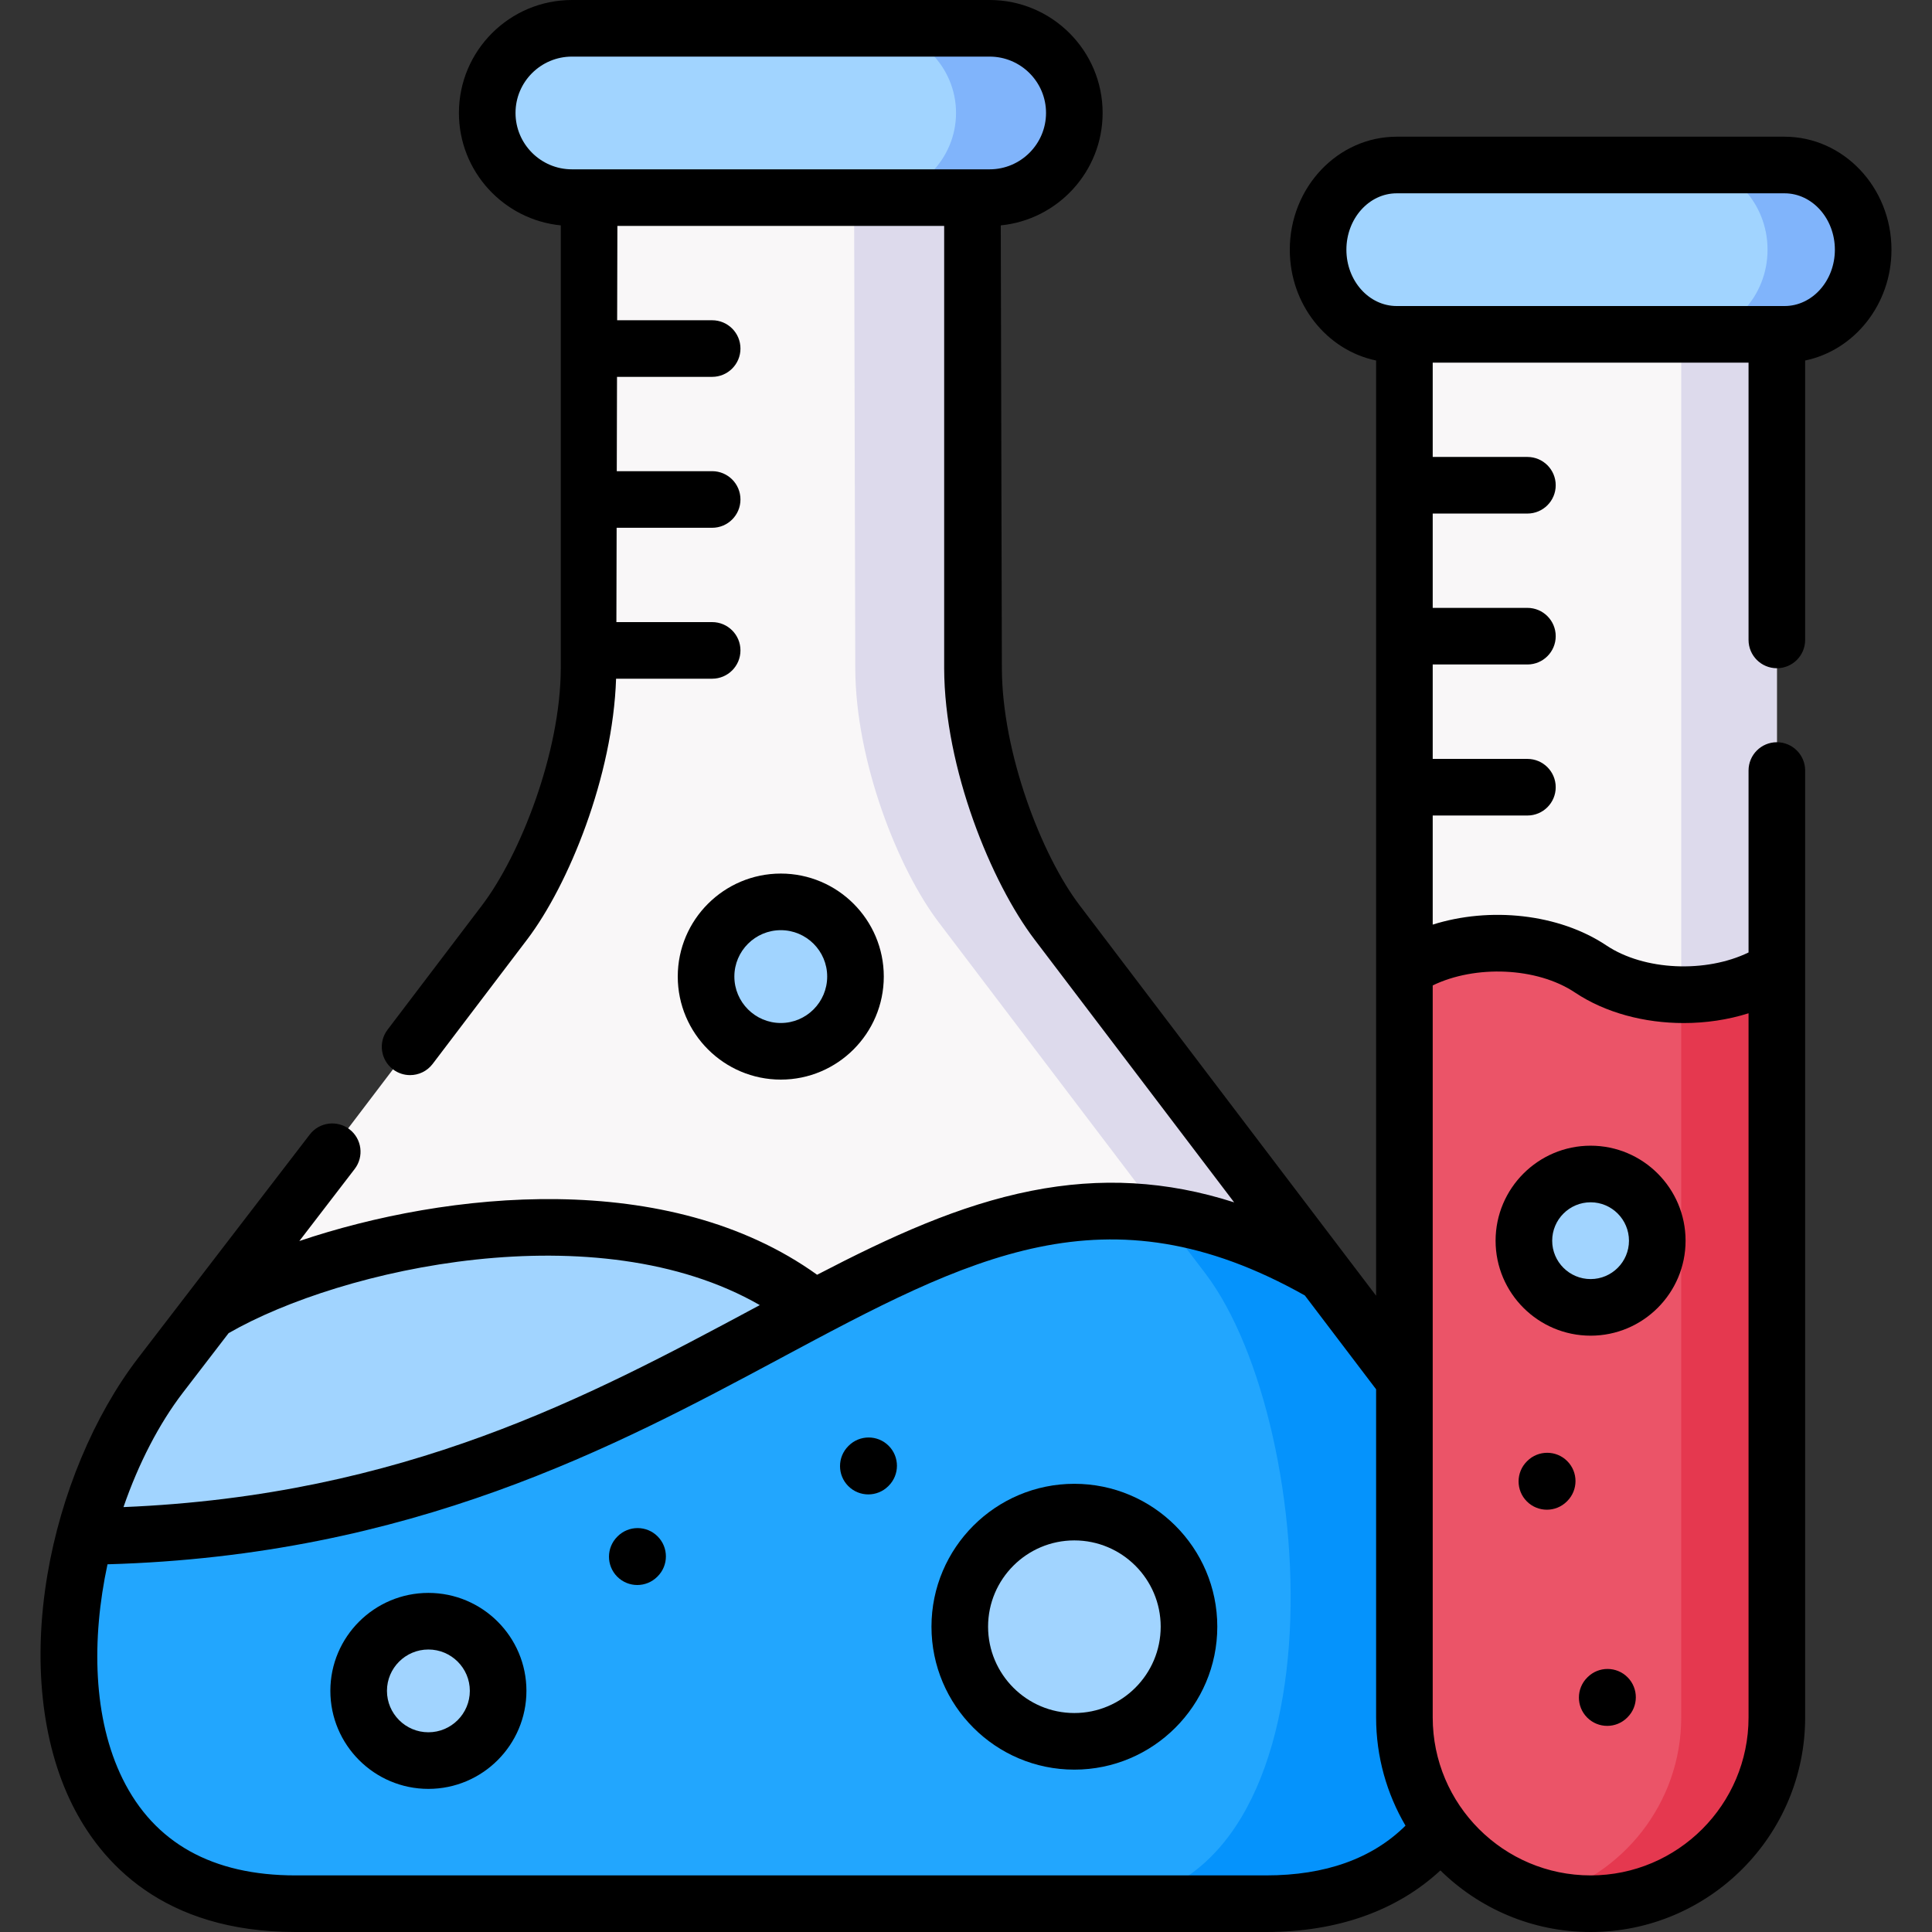
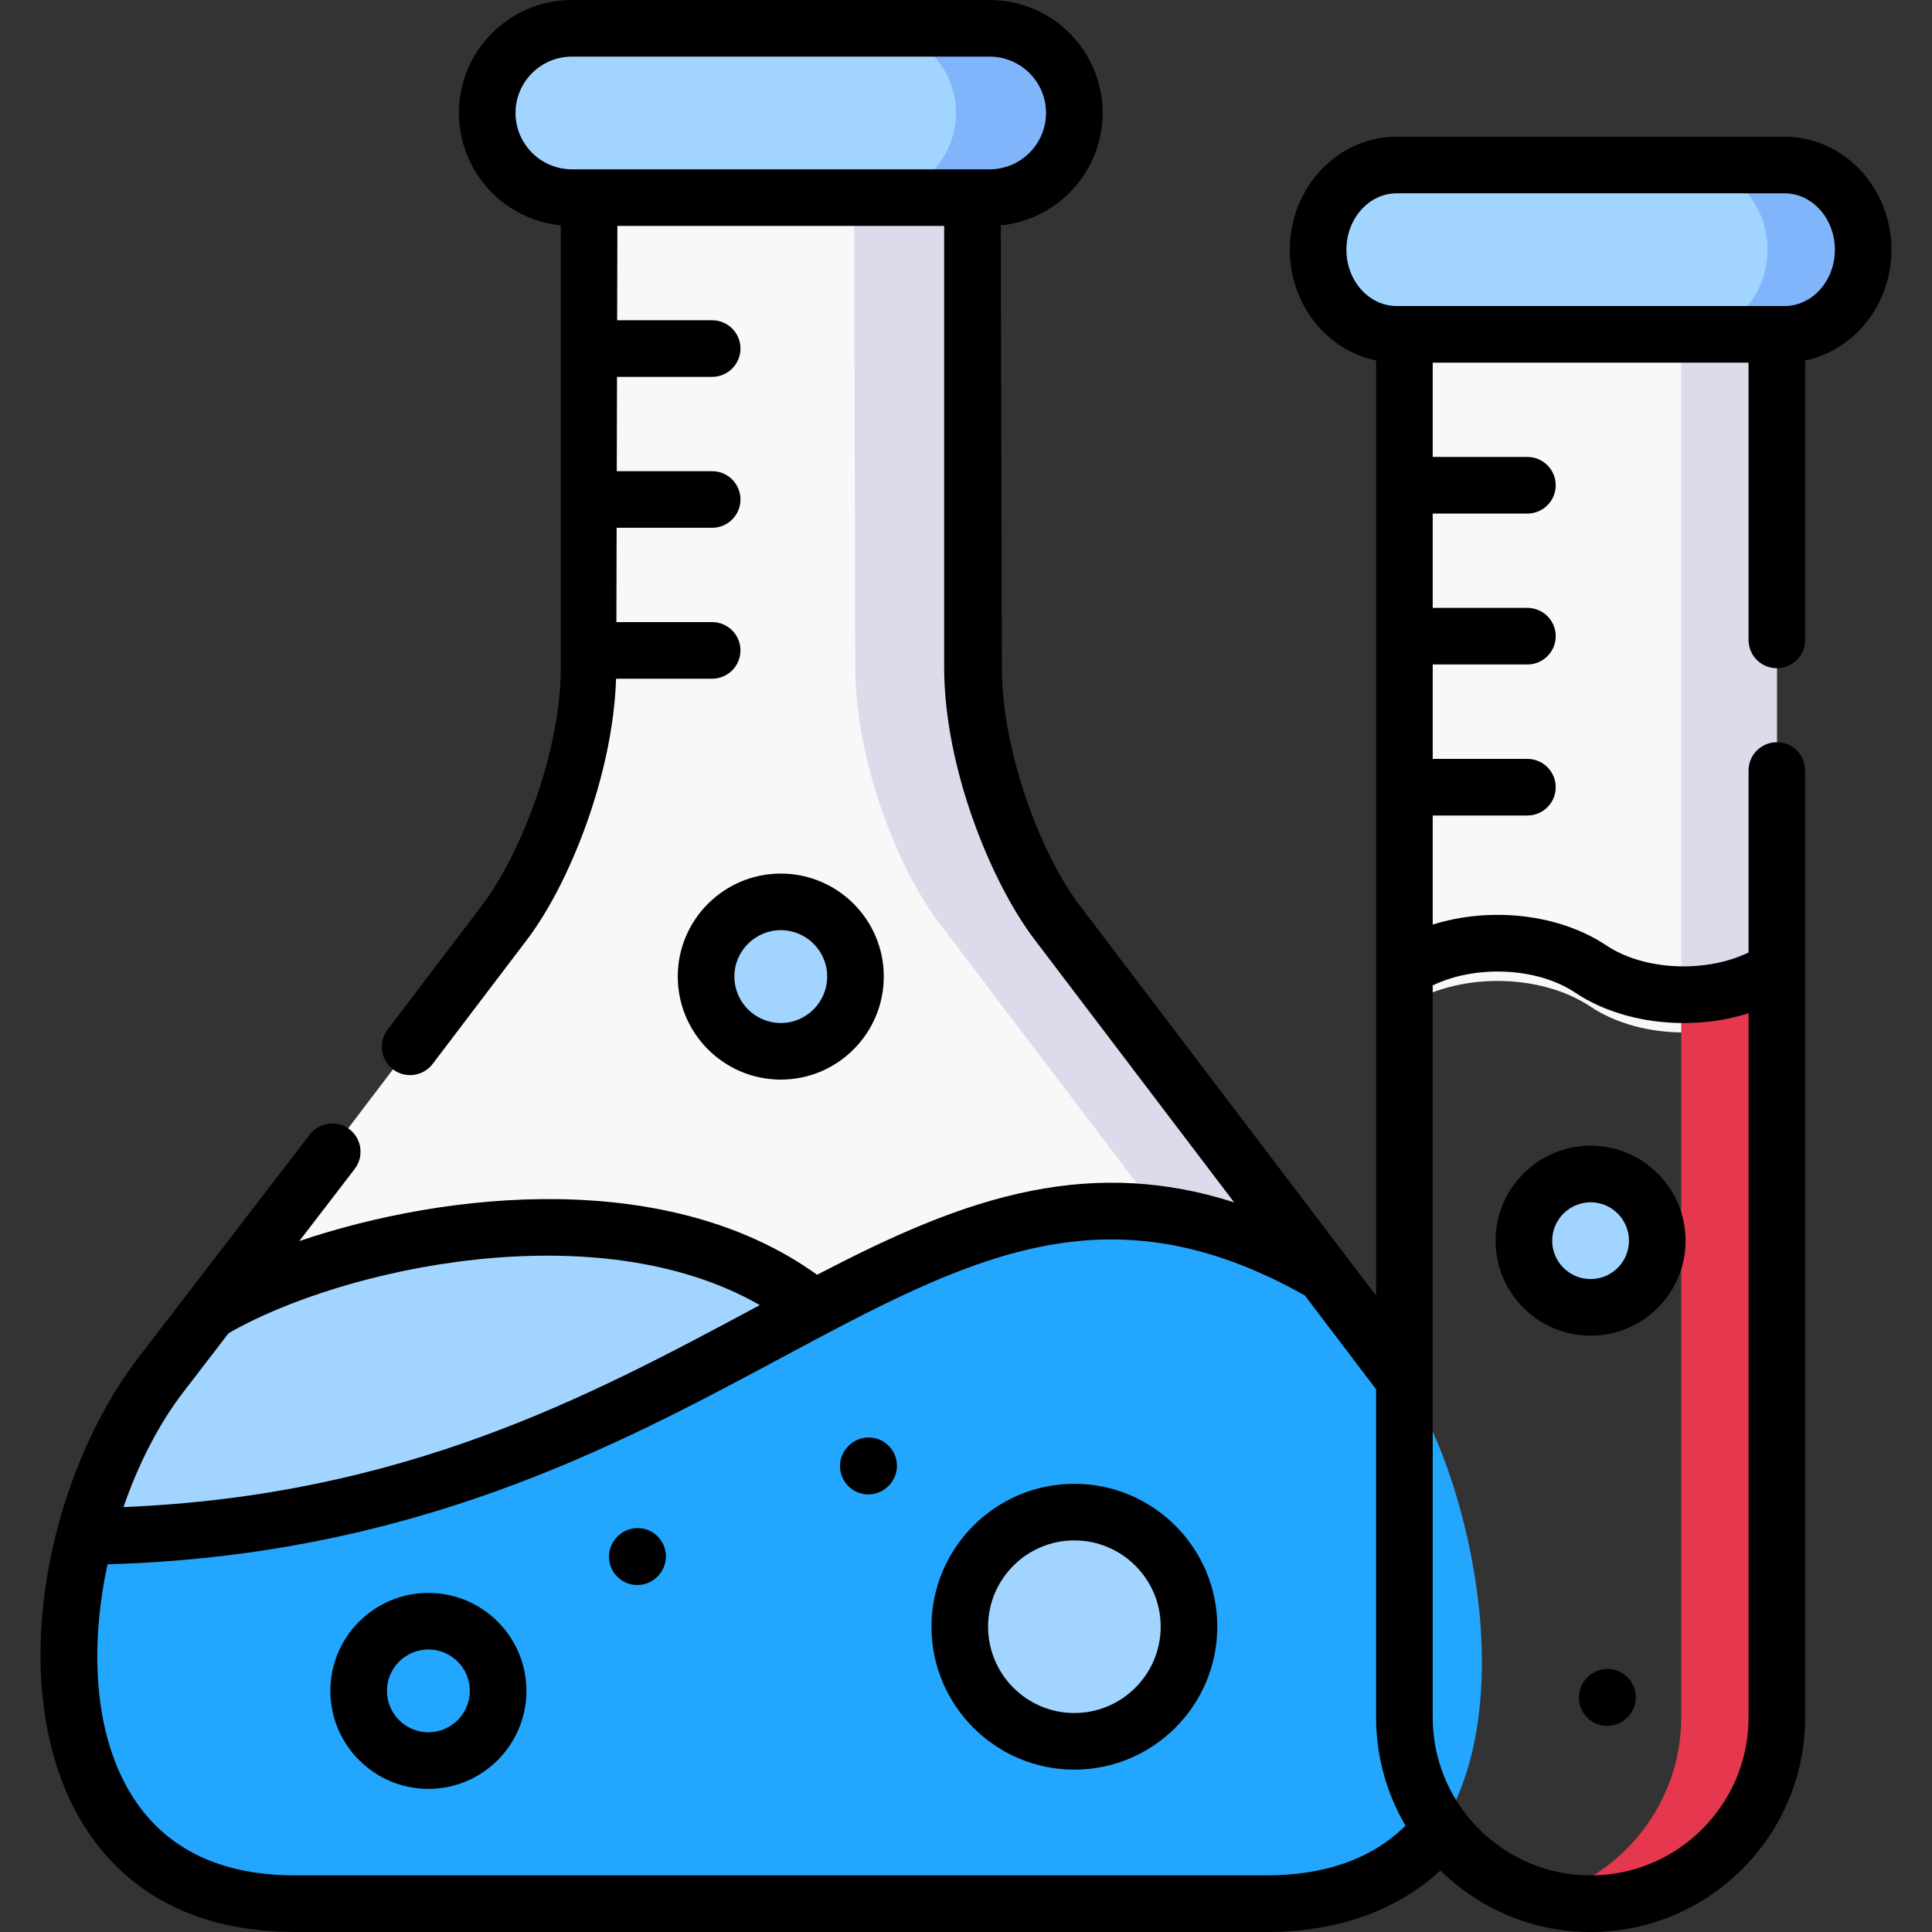
<svg xmlns="http://www.w3.org/2000/svg" id="Capa_1" height="512" viewBox="0 0 512 512" width="512">
  <rect x="0" y="0" width="512" height="512" fill="#333333" stroke="none" />
  <g>
    <g>
      <path clip-rule="evenodd" d="m55.278 347.715c31.719-19.106 113.638-10.517 160.522 27.298 45.212-23.811 90.253-38.551 134.983-37.503l-70.666-93.09c-10.8-14.202-22.053-42.718-22.11-67.351l-.312-134.703h-101.563l-.312 134.703c-.057 24.633-11.31 53.15-22.081 67.351z" fill="#f9f7f8" fill-rule="evenodd" />
    </g>
    <g>
      <path clip-rule="evenodd" d="m22.539 407.186c103.348 14.174 155.561-24.378 193.261-60.52-46.884-37.814-128.803-18.057-160.522 1.049l-12.756 16.781c-8.872 11.708-15.873 26.788-19.983 42.69z" fill="#a1d4ff" fill-rule="evenodd" />
    </g>
    <g>
      <path clip-rule="evenodd" d="m78.295 504.5h128.633 128.605c21.77 0 36.793-7.824 46.374-20.013 21.855-34.639 6.406-95.641-9.723-118.8l-21.401-28.176c-52.128-29.962-89.771-14.655-134.983 9.156-47.508 25.03-103.377 59.443-193.262 60.52-11.791 45.297-.453 97.313 55.757 97.313z" fill="#22a6fe" fill-rule="evenodd" />
    </g>
    <g>
      <path clip-rule="evenodd" d="m421.534 266.786c13.606 9.099 35.716 9.099 49.35 0v-188.193h-98.7v188.193c13.634-9.099 35.715-9.099 49.35 0z" fill="#f9f7f8" fill-rule="evenodd" />
    </g>
    <g>
      <path clip-rule="evenodd" d="m372.184 88.599h98.7 2.041c11.452 0 20.834-10.091 20.834-22.422 0-12.359-9.382-22.45-20.834-22.45h-102.782c-11.48 0-20.834 10.091-20.834 22.45 0 12.331 9.354 22.422 20.834 22.422z" fill="#a1d4ff" fill-rule="evenodd" />
    </g>
    <g>
      <path clip-rule="evenodd" d="m156.132 52.373h101.563 4.564c12.359 0 22.45-10.091 22.45-22.45 0-12.331-10.119-22.422-22.45-22.422h-110.69c-12.33 0-22.45 10.091-22.45 22.422 0 12.359 10.091 22.45 22.45 22.45z" fill="#a1d4ff" fill-rule="evenodd" />
    </g>
    <g>
      <path clip-rule="evenodd" d="m187.114 258.792c0 10.942 8.872 19.814 19.785 19.814 10.941 0 19.814-8.872 19.814-19.814s-8.872-19.786-19.814-19.786c-10.913 0-19.785 8.844-19.785 19.786z" fill="#a1d4ff" fill-rule="evenodd" />
    </g>
    <g>
      <path clip-rule="evenodd" d="m254.35 431.082c0 16.781 13.606 30.387 30.358 30.387 16.781 0 30.387-13.606 30.387-30.387s-13.606-30.359-30.387-30.359c-16.752 0-30.358 13.578-30.358 30.359z" fill="#a1d4ff" fill-rule="evenodd" />
    </g>
    <g>
-       <path clip-rule="evenodd" d="m113.529 466.572c10.204 0 18.481-8.277 18.481-18.482 0-10.176-8.277-18.454-18.481-18.454s-18.481 8.277-18.481 18.454c-.001 10.205 8.276 18.482 18.481 18.482z" fill="#a1d4ff" fill-rule="evenodd" />
-     </g>
+       </g>
    <g>
      <path clip-rule="evenodd" d="m258.007 177.069-.312-124.696h-31.35l.312 124.696c.057 24.633 11.31 53.15 22.11 67.351l58.761 77.414c13.521 1.871 27.751 6.775 43.256 15.676l-70.666-93.09c-10.801-14.201-22.054-42.718-22.111-67.351z" fill="#dddaec" fill-rule="evenodd" />
    </g>
    <g>
-       <path clip-rule="evenodd" d="m371.305 364.496-20.522-26.986c-15.505-8.901-29.735-13.805-43.256-15.676l11.934 15.676c30.613 40.366 38.182 166.99-29.536 166.99h45.608c21.77 0 36.793-7.824 46.374-20.013-6.094-8.22-9.723-18.369-9.723-29.339v-89.462z" fill="#0593fc" fill-rule="evenodd" />
-     </g>
+       </g>
    <g>
      <path clip-rule="evenodd" d="m284.709 29.922c0-12.331-10.119-22.422-22.45-22.422h-31.265c12.302.028 22.365 10.12 22.365 22.422 0 12.359-10.091 22.45-22.45 22.45h26.787 4.564c12.358.001 22.449-10.091 22.449-22.45z" fill="#80b4fb" fill-rule="evenodd" />
    </g>
    <g>
      <path clip-rule="evenodd" d="m470.884 256.78v-168.181h-25.341v168.18 6.803c9.127.114 18.339-2.154 25.341-6.802z" fill="#dddaec" fill-rule="evenodd" />
    </g>
    <g>
      <path clip-rule="evenodd" d="m493.759 66.177c0-12.359-9.382-22.45-20.834-22.45h-25.285c11.423.028 20.777 10.12 20.777 22.45 0 12.331-9.382 22.422-20.834 22.422h23.3 2.041c11.452 0 20.835-10.091 20.835-22.422z" fill="#80b4fb" fill-rule="evenodd" />
    </g>
    <g>
-       <path clip-rule="evenodd" d="m372.184 365.687v89.462c0 10.97 3.628 21.118 9.723 29.339 8.816 11.849 22.818 19.673 38.579 20.013h2.098c26.645-.567 48.301-22.564 48.301-49.351v-198.37c-13.634 9.099-35.744 9.099-49.35 0-13.634-9.099-35.716-9.099-49.35 0v108.907z" fill="#eb5468" fill-rule="evenodd" />
-     </g>
+       </g>
    <g>
      <path clip-rule="evenodd" d="m421.534 346.468c9.751 0 17.659-7.909 17.659-17.66 0-9.78-7.908-17.688-17.659-17.688-9.779 0-17.688 7.909-17.688 17.688 0 9.751 7.908 17.66 17.688 17.66z" fill="#a1d4ff" fill-rule="evenodd" />
    </g>
    <g>
      <path clip-rule="evenodd" d="m470.884 455.149v-198.369c-7.001 4.649-16.214 6.917-25.341 6.803v191.566c0 22.762-15.647 42.066-36.679 47.707 3.713.992 7.597 1.559 11.622 1.644h2.098c26.644-.567 48.3-22.564 48.3-49.351z" fill="#e5384f" fill-rule="evenodd" />
    </g>
    <g>
      <path d="m163.685 407.141-.085.085c-2.938 2.92-2.951 7.669-.03 10.606 1.466 1.474 3.392 2.212 5.318 2.212 1.912 0 3.825-.727 5.288-2.182l.085-.085c2.938-2.92 2.951-7.669.03-10.606-2.919-2.937-7.668-2.951-10.606-.03z" />
      <path d="m224.896 383.146-.085.085c-2.929 2.929-2.929 7.678 0 10.606 1.464 1.464 3.384 2.197 5.303 2.197s3.839-.732 5.303-2.197l.085-.085c2.929-2.929 2.929-7.678 0-10.606-2.928-2.929-7.677-2.929-10.606 0z" />
      <path d="m234.213 258.792c0-15.045-12.24-27.286-27.286-27.286-15.061 0-27.313 12.24-27.313 27.286 0 15.061 12.253 27.314 27.313 27.314 15.046 0 27.286-12.253 27.286-27.314zm-39.599 0c0-6.774 5.524-12.286 12.313-12.286 6.774 0 12.286 5.511 12.286 12.286 0 6.79-5.511 12.314-12.286 12.314-6.789 0-12.313-5.524-12.313-12.314z" />
      <path d="m284.709 393.223c-20.875 0-37.858 16.983-37.858 37.859 0 20.891 16.983 37.887 37.858 37.887 20.891 0 37.886-16.996 37.886-37.887 0-20.875-16.995-37.859-37.886-37.859zm0 60.747c-12.604 0-22.858-10.267-22.858-22.887 0-12.604 10.254-22.859 22.858-22.859 12.62 0 22.886 10.255 22.886 22.859 0 12.62-10.266 22.887-22.886 22.887z" />
      <path d="m113.529 422.137c-14.326 0-25.981 11.643-25.981 25.954 0 14.327 11.655 25.982 25.981 25.982s25.981-11.655 25.981-25.982c0-14.312-11.655-25.954-25.981-25.954zm0 36.935c-6.055 0-10.981-4.926-10.981-10.982 0-6.04 4.926-10.954 10.981-10.954s10.981 4.914 10.981 10.954c0 6.056-4.926 10.982-10.981 10.982z" />
-       <path d="m404.722 387.2-.085.085c-2.929 2.929-2.929 7.678 0 10.606 1.464 1.464 3.384 2.197 5.303 2.197s3.839-.732 5.303-2.197l.085-.085c2.929-2.929 2.929-7.678 0-10.606-2.928-2.929-7.677-2.929-10.606 0z" />
      <path d="m420.725 444.473-.085.085c-2.938 2.92-2.951 7.669-.03 10.606 1.466 1.474 3.392 2.212 5.318 2.212 1.912 0 3.825-.727 5.288-2.182l.085-.085c2.938-2.92 2.951-7.669.03-10.606-2.92-2.937-7.669-2.951-10.606-.03z" />
      <path d="m421.534 353.968c13.873 0 25.16-11.287 25.16-25.16 0-13.889-11.287-25.188-25.16-25.188-13.889 0-25.188 11.299-25.188 25.188 0 13.873 11.299 25.16 25.188 25.16zm0-35.348c5.602 0 10.16 4.57 10.16 10.188 0 5.602-4.558 10.16-10.16 10.16-5.617 0-10.188-4.558-10.188-10.16 0-5.618 4.57-10.188 10.188-10.188z" />
      <path d="m472.925 36.227h-102.782c-15.624 0-28.334 13.436-28.334 29.95 0 14.527 9.855 26.664 22.875 29.359v247.84l-78.598-103.496c-10.075-13.249-20.527-40.372-20.58-62.83l-.293-117.325c15.133-1.489 26.995-14.286 26.995-29.804.001-16.498-13.435-29.921-29.949-29.921h-110.69c-16.515 0-29.95 13.423-29.95 29.922 0 15.517 11.863 28.315 26.995 29.804v117.324c-.052 22.436-10.786 49.569-20.848 62.834l-25.058 32.996c-2.505 3.299-1.861 8.004 1.437 10.509 1.356 1.03 2.95 1.528 4.531 1.528 2.265 0 4.503-1.022 5.978-2.964l25.061-33c11.003-14.506 22.699-43.238 23.553-69.089h25.462c4.142 0 7.5-3.358 7.5-7.5s-3.358-7.5-7.5-7.5h-25.379l.063-24.997h25.317c4.142 0 7.5-3.358 7.5-7.5s-3.358-7.5-7.5-7.5h-25.279l.063-24.997h25.216c4.142 0 7.5-3.358 7.5-7.5s-3.358-7.5-7.5-7.5h-25.179l.063-24.997h86.6v117.208c.062 26.573 12.519 56.87 23.93 71.875l52.917 69.681c-17.871-5.739-35.407-6.694-53.721-3.063-19.13 3.791-37.225 12.075-56.797 22.25-39.41-28.311-98.047-22.141-137.213-8.94l14.663-19.092c2.523-3.285 1.905-7.994-1.38-10.517-3.287-2.522-7.994-1.905-10.517 1.38l-45.526 59.277c-11.658 15.199-20.404 36.102-23.996 57.349-3.869 22.885-1.571 44.467 6.47 60.769 7.64 15.488 24.12 33.95 59.25 33.95h257.238c18.876 0 34.649-5.623 46.191-16.317 10.264 10.083 24.32 16.317 39.81 16.317 31.347 0 56.85-25.503 56.85-56.852v-250.951c0-4.142-3.358-7.5-7.5-7.5s-7.5 3.358-7.5 7.5v48.215c-11.265 5.47-27.619 4.862-37.687-1.871-12.654-8.445-30.919-10.281-46.013-5.509v-28.914h25.098c4.142 0 7.5-3.358 7.5-7.5s-3.358-7.5-7.5-7.5h-25.098v-25.025h25.098c4.142 0 7.5-3.358 7.5-7.5s-3.358-7.5-7.5-7.5h-25.098v-24.997h25.098c4.142 0 7.5-3.358 7.5-7.5s-3.358-7.5-7.5-7.5h-25.098v-24.996h83.7v73.486c0 4.142 3.358 7.5 7.5 7.5s7.5-3.358 7.5-7.5v-74.049c13.02-2.695 22.875-14.833 22.875-29.359 0-16.515-12.711-29.951-28.334-29.951zm-321.356 8.646c-8.244 0-14.95-6.707-14.95-14.951 0-8.228 6.707-14.922 14.95-14.922h110.69c8.244 0 14.95 6.694 14.95 14.922 0 8.244-6.707 14.951-14.95 14.951zm-103.098 324.192 12.11-15.767c30.111-17.327 97.718-32.201 140.776-7.43-.563.302-1.119.599-1.686.902-43.488 23.296-92.546 49.548-166.947 52.625 3.967-11.503 9.407-22.065 15.747-30.33zm287.062 127.935h-257.238c-22.015 0-37.423-8.608-45.797-25.585-7.858-15.93-8.299-36.906-4.008-56.862 80.632-2.283 134.661-31.202 178.263-54.559 50.111-26.844 86.429-46.289 139.046-16.681l18.884 24.866v86.97c0 10.452 2.848 20.247 7.789 28.671-8.845 8.75-21.242 13.18-36.939 13.18zm81.831-233.986c8.081 5.404 18.454 8.106 28.834 8.105 5.865 0 11.731-.865 17.185-2.591v186.62c0 23.077-18.774 41.852-41.85 41.852s-41.85-18.774-41.85-41.852v-194.001c11.258-5.462 27.611-4.854 37.681 1.867zm55.561-181.914h-102.782c-7.353 0-13.334-6.694-13.334-14.922 0-8.244 5.982-14.95 13.334-14.95h102.782c7.353 0 13.334 6.707 13.334 14.95 0 8.227-5.982 14.922-13.334 14.922z" />
    </g>
  </g>
</svg>